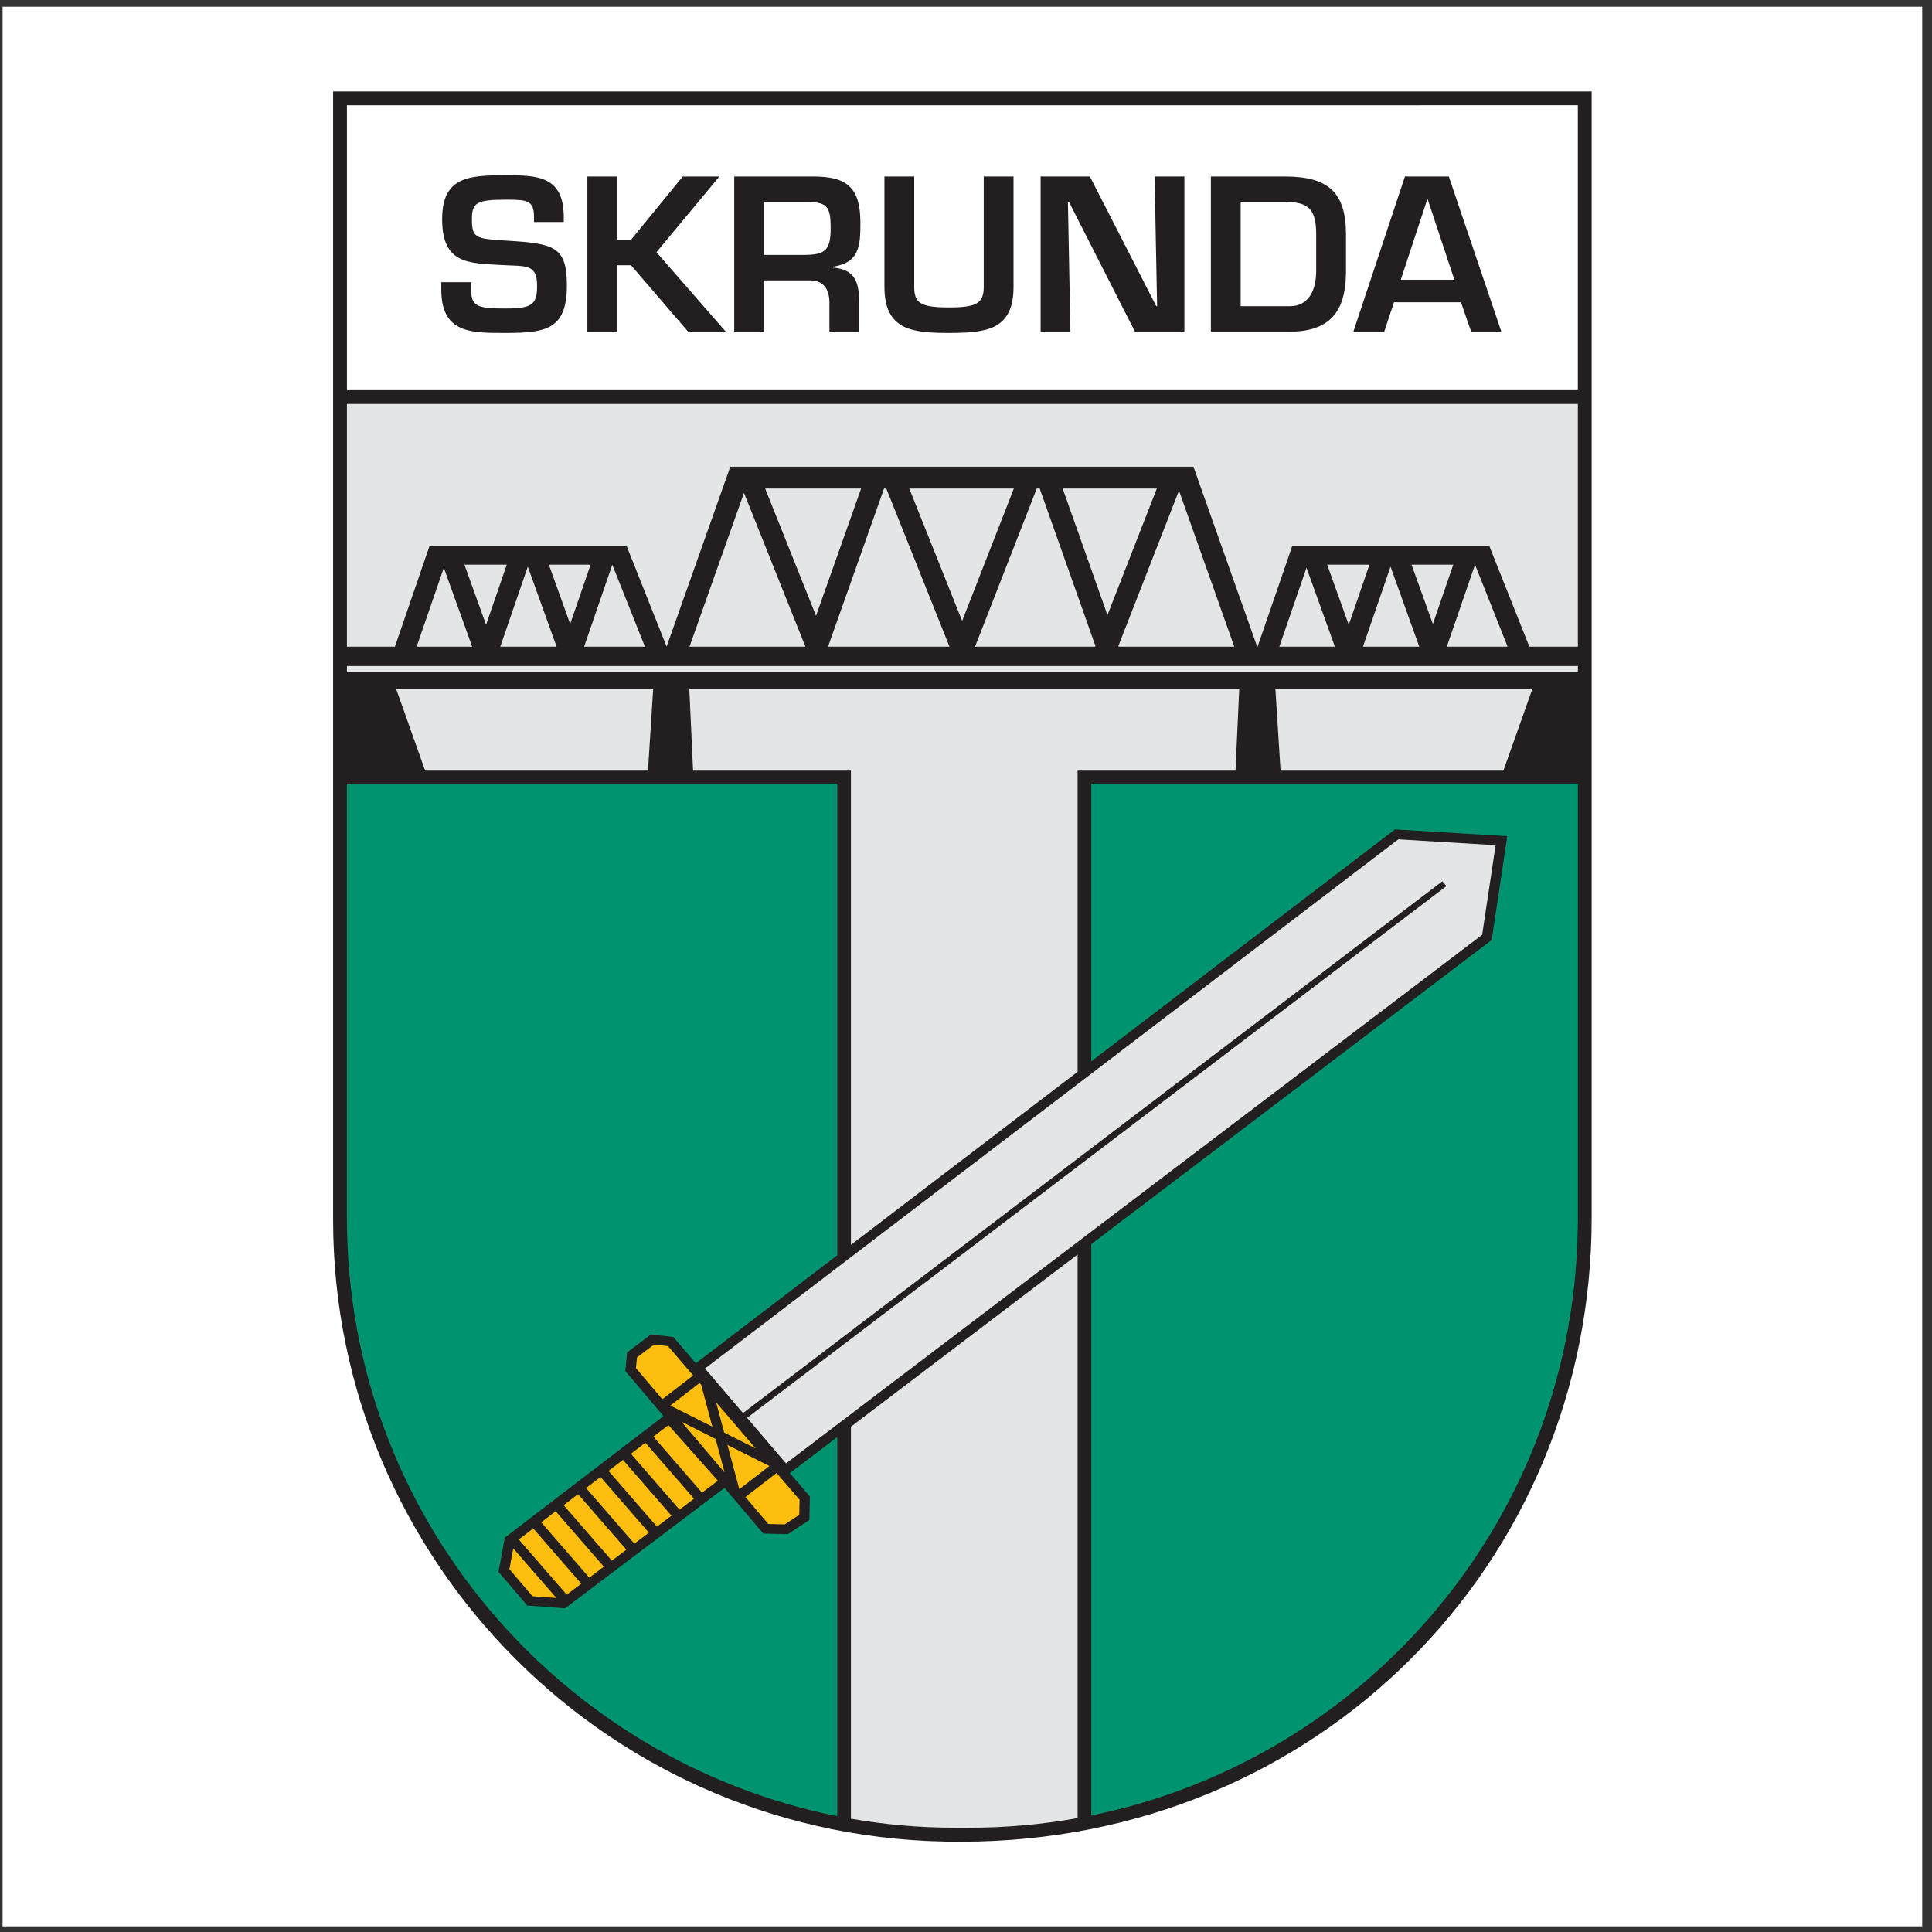
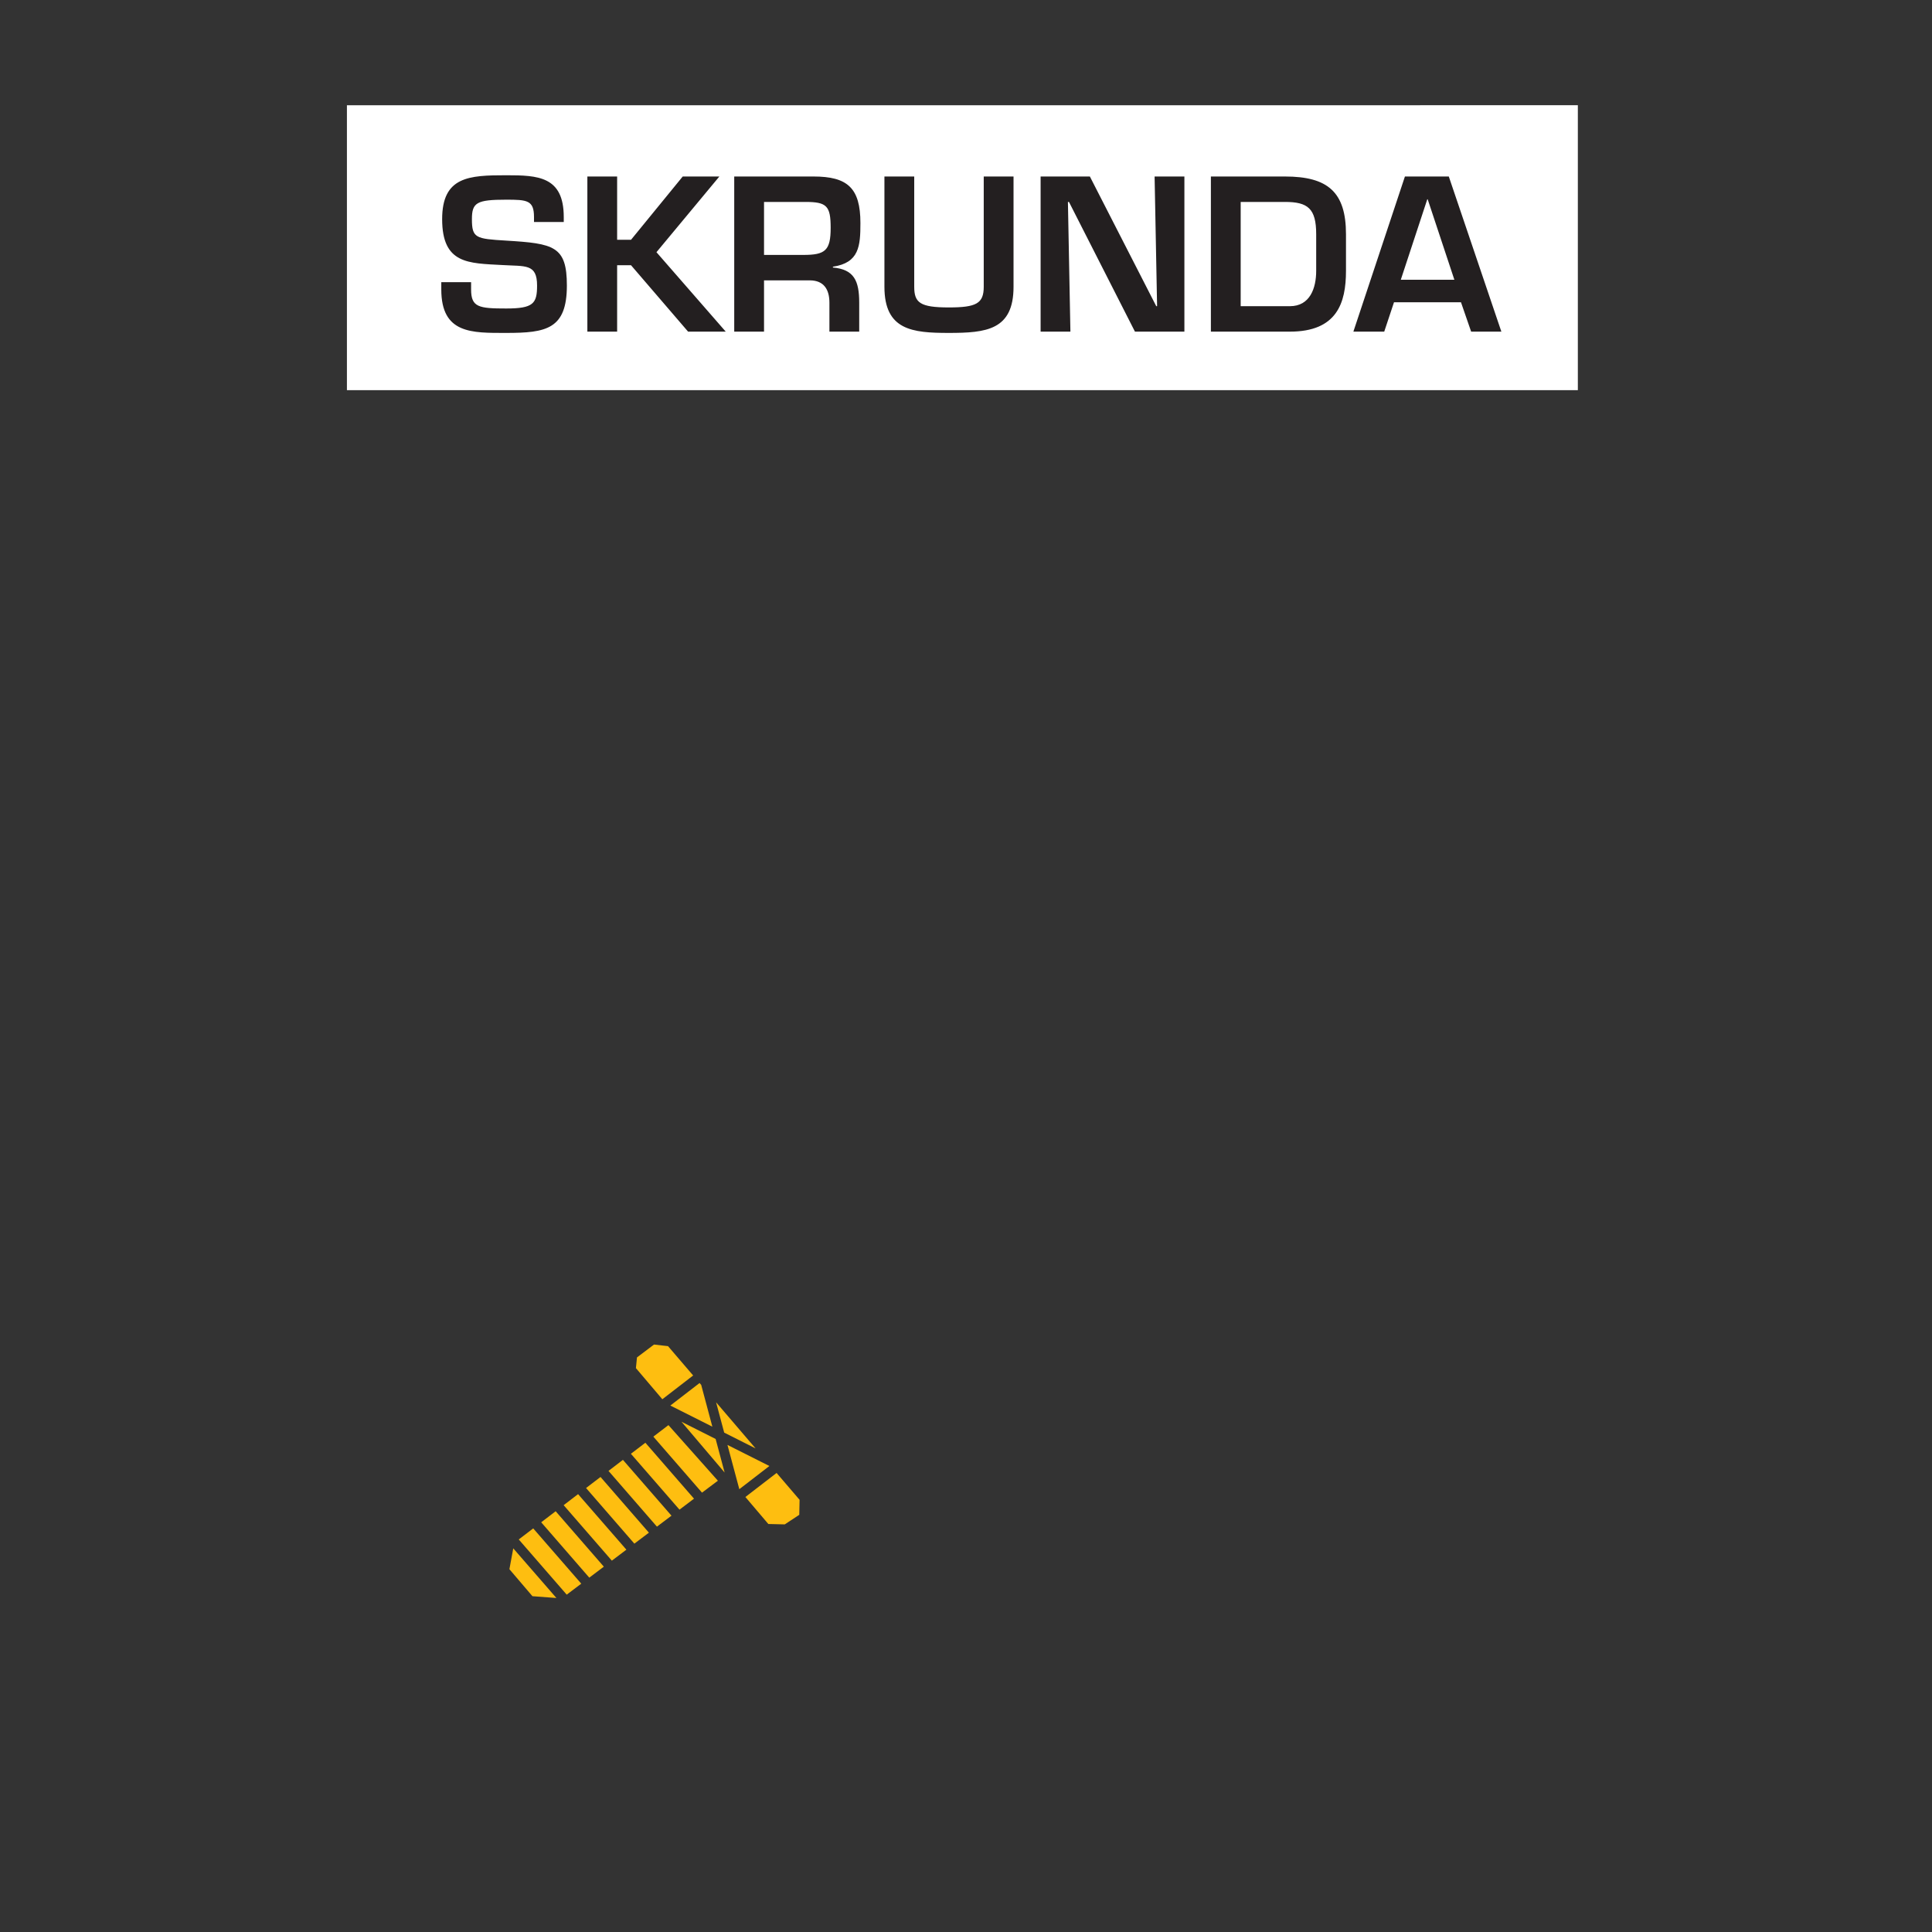
<svg xmlns="http://www.w3.org/2000/svg" width="194pt" height="194pt" viewBox="0 0 194 194" version="1.1">
  <rect x="0" y="0" width="194" height="194" fill="#333333" stroke="none" />
  <g id="surface1">
-     <path style=" stroke:none;fill-rule:evenodd;fill:rgb(100%,100%,100%);fill-opacity:1;" d="M 0.258 0.676 L 193.016 0.676 L 193.016 193.434 L 0.258 193.434 L 0.258 0.676 " />
-     <path style=" stroke:none;fill-rule:evenodd;fill:rgb(13.699%,12.199%,12.5%);fill-opacity:1;" d="M 159.824 9.18 L 159.824 122.293 C 159.824 157.055 132.293 184.93 96.555 184.93 C 61.238 185.148 33.449 156.59 33.449 122.508 L 33.449 9.18 L 159.824 9.18 " />
    <path style=" stroke:none;fill-rule:evenodd;fill:rgb(100%,100%,100%);fill-opacity:1;" d="M 34.836 39.18 L 158.438 39.18 L 158.438 10.566 L 34.836 10.57 L 34.836 39.18 " />
    <path style=" stroke:none;fill-rule:evenodd;fill:rgb(13.699%,12.199%,12.5%);fill-opacity:1;" d="M 44.312 28.336 L 44.312 29.066 C 44.312 33.535 47.387 33.43 50.836 33.43 C 54.844 33.43 56.922 33.055 56.922 28.672 C 56.922 24.703 55.613 24.453 50.816 24.16 C 47.781 23.977 47.387 23.914 47.387 22.004 C 47.387 20.34 47.867 20.051 50.836 20.051 C 52.934 20.051 53.621 20.109 53.621 21.793 L 53.621 22.293 L 56.609 22.293 L 56.609 21.793 C 56.609 17.703 54.016 17.598 50.836 17.598 C 47.098 17.598 44.398 17.723 44.398 22.004 C 44.398 26.531 47.055 26.426 50.422 26.613 C 52.746 26.758 53.93 26.449 53.93 28.672 C 53.93 30.477 53.559 30.977 50.836 30.977 C 48.074 30.977 47.305 30.852 47.305 29.066 L 47.305 28.336 Z M 61.969 17.723 L 58.98 17.723 L 58.98 33.301 L 61.969 33.301 L 61.969 26.633 L 63.363 26.633 L 69.094 33.301 L 72.875 33.301 L 65.918 25.324 L 72.234 17.723 L 68.555 17.723 L 63.363 24.078 L 61.969 24.078 Z M 81.309 28.152 C 82.742 28.152 83.285 29.086 83.285 30.395 L 83.285 33.301 L 86.277 33.301 L 86.277 30.395 C 86.277 28.191 85.758 27.051 83.637 26.863 L 83.637 26.781 C 86.277 26.387 86.398 24.703 86.398 22.395 C 86.398 18.863 85.09 17.723 81.684 17.723 L 73.727 17.723 L 73.727 33.301 L 76.719 33.301 L 76.719 28.152 Z M 76.719 25.598 L 76.719 20.277 L 80.875 20.277 C 83.016 20.277 83.41 20.672 83.41 22.875 C 83.41 25.16 82.867 25.598 80.668 25.598 Z M 98.781 17.723 L 98.781 28.797 C 98.781 30.477 98.031 30.871 95.27 30.871 C 92.383 30.871 91.801 30.395 91.801 28.797 L 91.801 17.723 L 88.809 17.723 L 88.809 28.797 C 88.809 33.156 91.613 33.43 95.27 33.43 C 99.051 33.43 101.773 33.137 101.773 28.797 L 101.773 17.723 Z M 116.188 30.746 L 116.105 30.746 L 109.438 17.723 L 104.492 17.723 L 104.492 33.301 L 107.484 33.301 L 107.234 20.277 L 107.34 20.277 L 113.965 33.301 L 118.93 33.301 L 118.93 17.723 L 115.938 17.723 Z M 121.59 33.301 L 129.523 33.301 C 134.242 33.301 135.156 30.438 135.156 27.195 L 135.156 23.52 C 135.156 19.281 133.328 17.723 129.027 17.723 L 121.59 17.723 Z M 124.582 30.746 L 124.582 20.277 L 129.027 20.277 C 131.312 20.277 132.164 20.922 132.164 23.52 L 132.164 27.195 C 132.164 28.941 131.539 30.746 129.523 30.746 Z M 146.703 30.352 L 147.723 33.301 L 150.758 33.301 L 145.48 17.723 L 141.074 17.723 L 135.898 33.301 L 138.996 33.301 L 139.977 30.352 Z M 146.039 28.09 L 140.66 28.09 L 143.32 20.008 L 143.359 20.008 L 146.039 28.09 " />
-     <path style=" stroke:none;fill-rule:evenodd;fill:rgb(0%,57.646%,43.921%);fill-opacity:1;" d="M 84.074 182.367 C 84.074 169.676 84.074 156.988 84.074 144.301 L 79.312 147.918 L 81.324 150.266 L 81.273 152.625 L 79.113 154.051 L 76.648 153.992 L 72.75 149.402 L 56.734 161.5 L 52.945 161.219 L 50.059 157.84 L 50.691 154.398 L 66.629 142.199 L 62.793 137.68 L 62.977 135.801 L 65.367 133.996 L 67.613 134.254 L 69.871 136.891 L 84.074 126.047 L 84.074 78.68 L 34.836 78.68 L 34.836 122.293 C 34.836 152.418 56.441 176.863 84.074 182.367 Z M 109.578 106.574 L 140.078 83.285 L 151.352 83.965 L 149.789 94.387 L 109.578 124.93 L 109.578 182.301 C 137.277 176.668 158.438 152.273 158.438 122.293 L 158.438 78.68 L 109.578 78.68 L 109.578 106.574 " />
    <path style=" stroke:none;fill-rule:evenodd;fill:rgb(99.606%,74.509%,6.274%);fill-opacity:1;" d="M 61.102 147.699 C 62.723 149.566 64.344 151.43 65.965 153.297 L 67.426 152.195 C 65.801 150.328 64.176 148.457 62.551 146.59 Z M 58.848 149.418 C 60.465 151.281 62.082 153.141 63.699 155.004 L 65.16 153.902 C 63.539 152.039 61.922 150.176 60.301 148.309 Z M 56.598 151.141 C 58.211 152.996 59.824 154.852 61.438 156.711 L 62.898 155.609 C 61.281 153.75 59.664 151.891 58.047 150.031 Z M 54.344 152.859 C 55.953 154.715 57.562 156.566 59.172 158.418 L 60.633 157.316 C 59.02 155.461 57.406 153.605 55.797 151.75 Z M 69.688 150.488 L 64.805 144.871 L 63.352 145.98 C 64.977 147.848 66.602 149.719 68.23 151.59 Z M 65.605 144.258 L 70.492 149.883 L 72.086 148.684 L 67.121 143.102 Z M 55.871 160.461 L 51.539 155.477 L 51.152 157.57 L 53.465 160.281 Z M 52.09 154.582 L 56.906 160.125 L 58.367 159.023 C 56.762 157.172 55.152 155.324 53.543 153.473 Z M 74.238 149.535 L 77.258 147.207 L 73.047 145.09 Z M 72.762 147.863 L 68.434 142.766 L 71.859 144.492 Z M 77.98 147.906 L 80.289 150.602 L 80.258 152.109 L 78.801 153.07 L 77.152 153.031 L 74.848 150.32 Z M 71.906 140.809 L 75.871 145.441 L 72.719 143.855 Z M 70.246 138.875 L 70.41 139.062 L 71.531 143.258 L 67.312 141.137 Z M 63.961 136.305 L 65.672 135.012 L 67.078 135.172 L 69.602 138.117 L 66.508 140.504 L 63.855 137.379 L 63.961 136.305 " />
-     <path style=" stroke:none;fill-rule:evenodd;fill:rgb(89.41%,89.803%,90.195%);fill-opacity:1;" d="M 50.887 56.699 L 46.637 56.699 L 48.809 62.738 Z M 59.305 56.699 L 55.113 56.699 L 57.254 62.656 Z M 47.414 64.938 L 44.566 57.008 L 41.836 64.938 Z M 55.891 64.938 L 53 56.898 L 50.234 64.938 Z M 64.762 64.938 L 61.484 56.703 L 58.652 64.938 Z M 111.203 61.762 L 116.164 49.051 L 106.703 49.051 Z M 96.613 62.352 L 101.805 49.051 L 91.301 49.051 Z M 81.941 61.836 L 86.469 49.051 L 76.832 49.051 Z M 80.844 64.938 L 80.859 64.895 L 74.707 49.492 L 69.234 64.938 Z M 95.344 64.938 L 88.996 49.051 L 88.773 49.051 L 83.16 64.895 L 83.18 64.938 Z M 109.965 64.938 L 109.996 64.859 L 104.398 49.051 L 104.105 49.051 L 97.906 64.938 Z M 123.938 64.938 L 118.387 49.266 L 112.301 64.859 L 112.328 64.938 Z M 137.512 56.699 L 133.266 56.699 L 135.434 62.738 Z M 145.93 56.699 L 141.738 56.699 L 143.879 62.656 Z M 134.043 64.938 L 131.191 57.008 L 128.461 64.938 Z M 142.516 64.938 L 139.629 56.898 L 136.859 64.938 Z M 151.387 64.938 L 148.113 56.703 L 145.277 64.938 Z M 149.559 54.852 L 153.57 64.938 L 158.438 64.938 L 158.438 40.566 C 110.375 40.566 82.871 40.566 34.836 40.566 L 34.836 64.938 L 39.652 64.938 L 43.121 54.852 L 62.934 54.852 L 66.938 64.926 L 73.332 46.867 L 119.84 46.867 L 126.238 64.938 L 126.277 64.938 L 129.75 54.852 Z M 74.609 141.891 L 70.793 137.418 L 140.414 84.281 L 150.18 84.871 L 148.828 93.867 L 78.926 146.945 L 75.02 142.371 L 145.242 88.977 L 144.832 88.492 Z M 39.766 69.141 L 65.59 69.141 L 65.066 77.383 L 42.691 77.383 Z M 153.887 69.141 L 128.066 69.141 L 128.586 77.383 L 150.961 77.383 Z M 108.207 107.621 L 108.207 77.383 L 124.062 77.383 L 124.438 69.141 L 69.215 69.141 L 69.594 77.383 L 85.445 77.383 L 85.445 125 Z M 108.207 182.562 L 108.207 125.969 L 85.445 143.262 C 85.445 156.383 85.445 169.5 85.445 182.621 C 88.84 183.219 92.32 183.527 95.859 183.527 L 97.246 183.527 C 100.98 183.535 104.645 183.203 108.207 182.562 Z M 34.836 66.879 L 158.438 66.879 L 158.438 67.492 L 34.836 67.492 L 34.836 66.879 " />
  </g>
</svg>